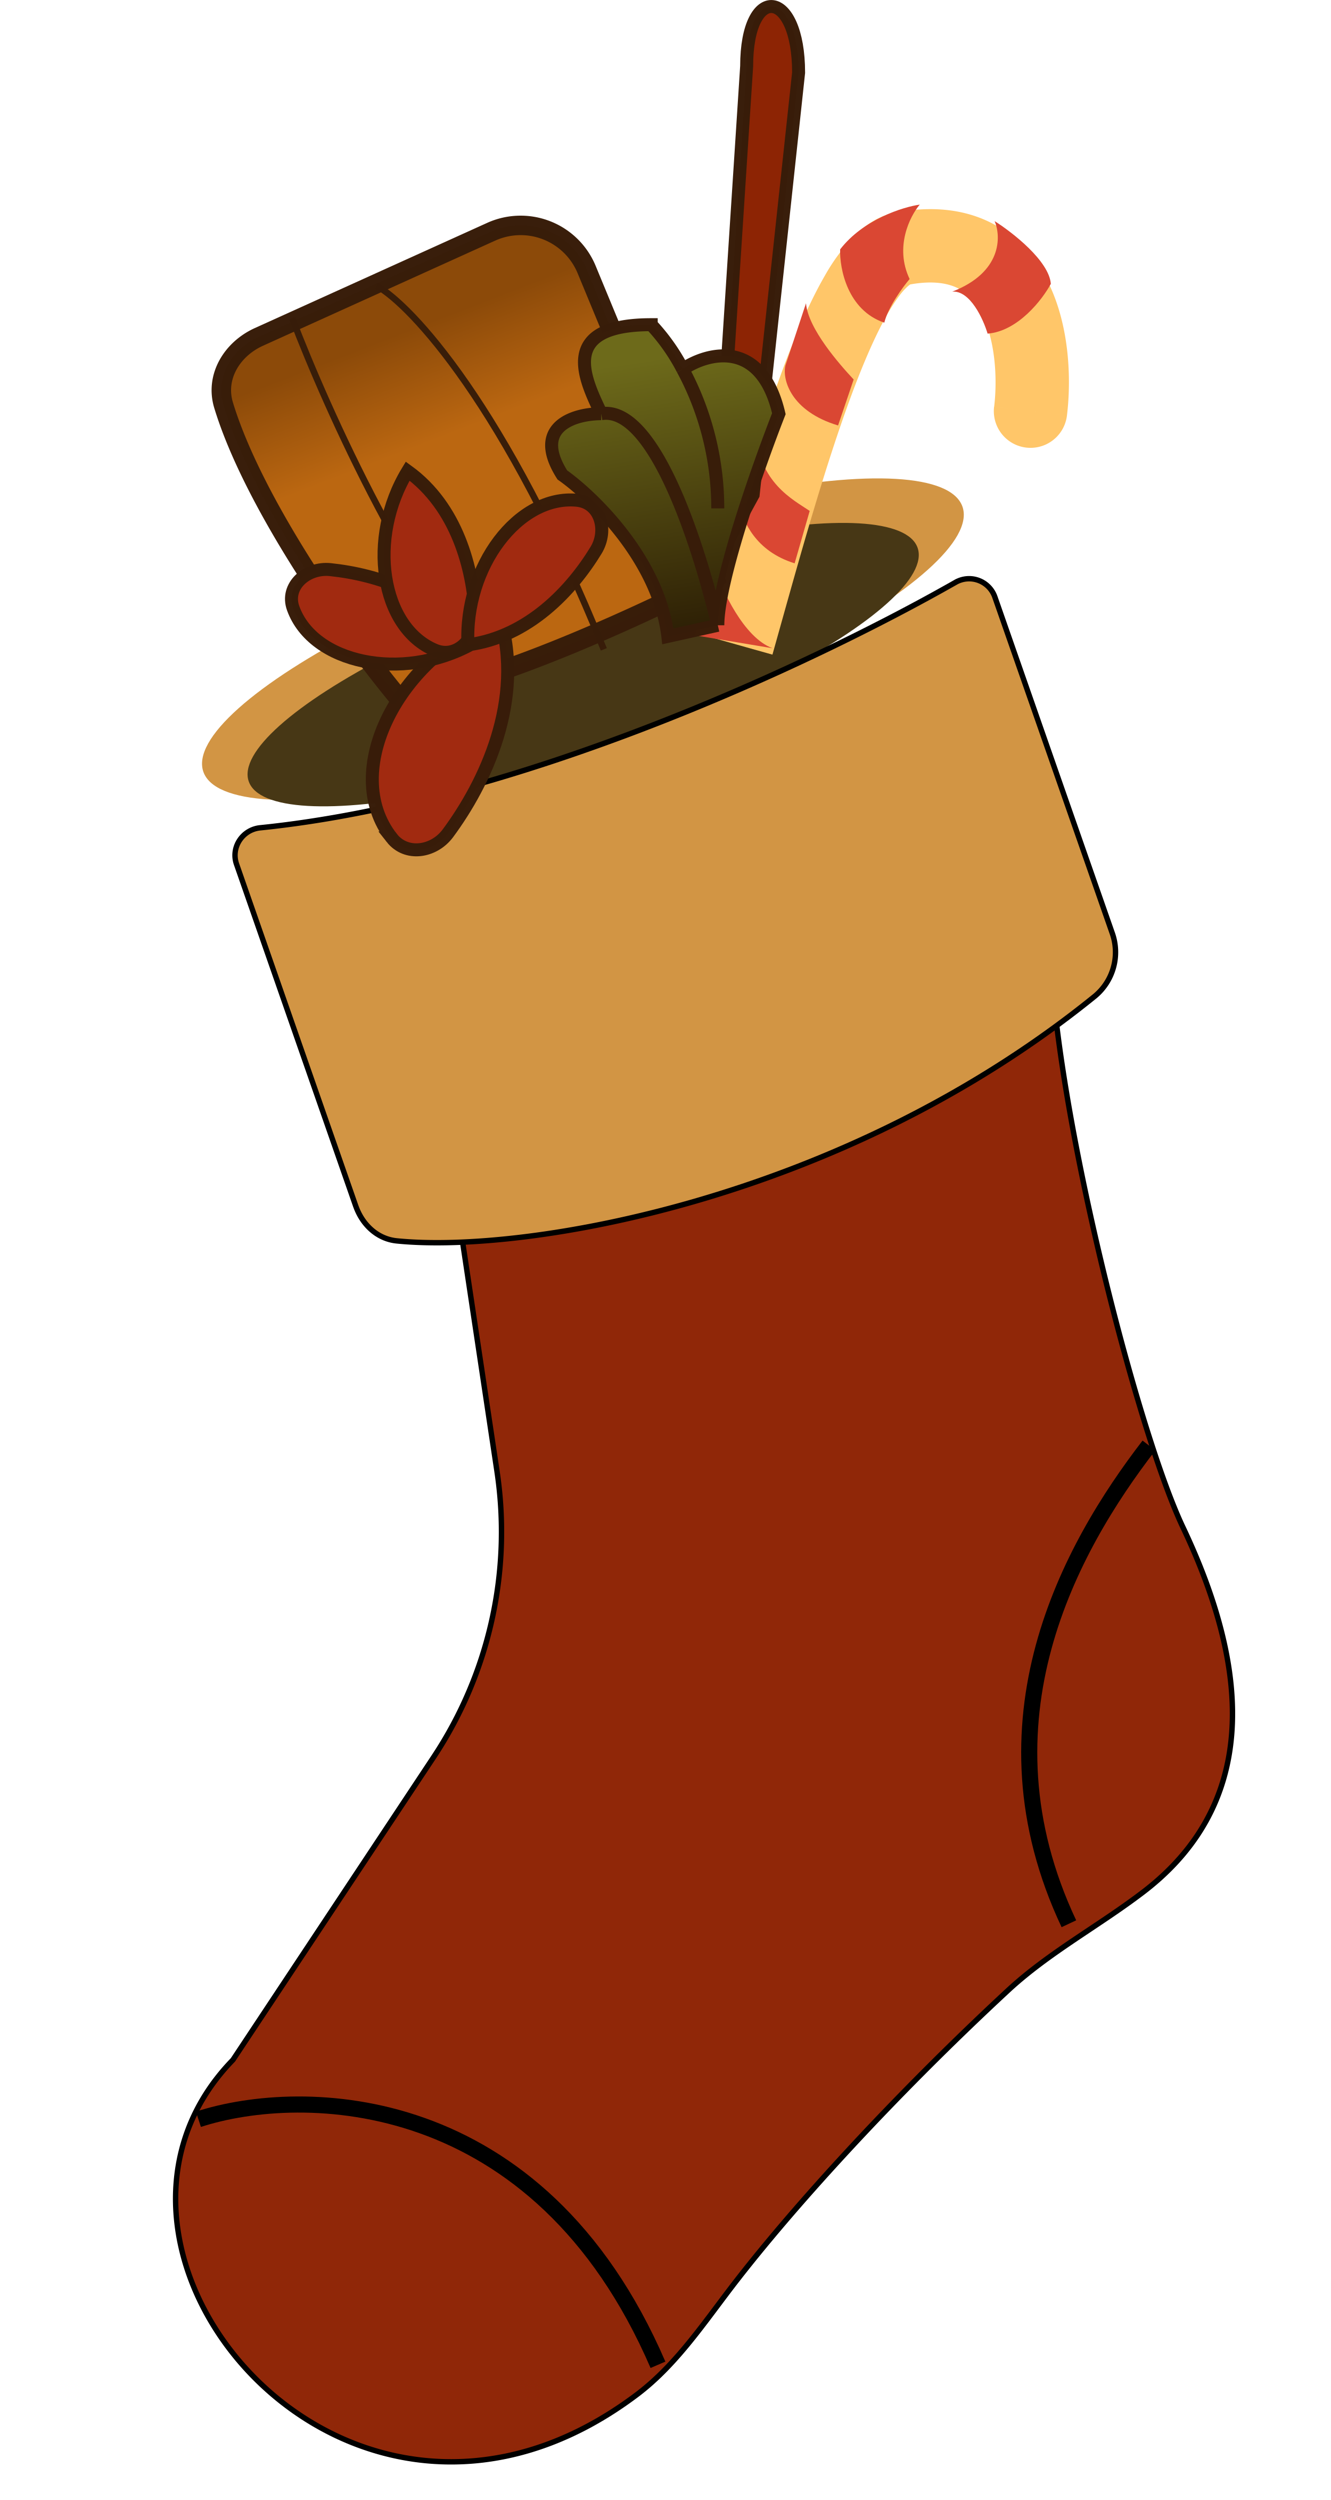
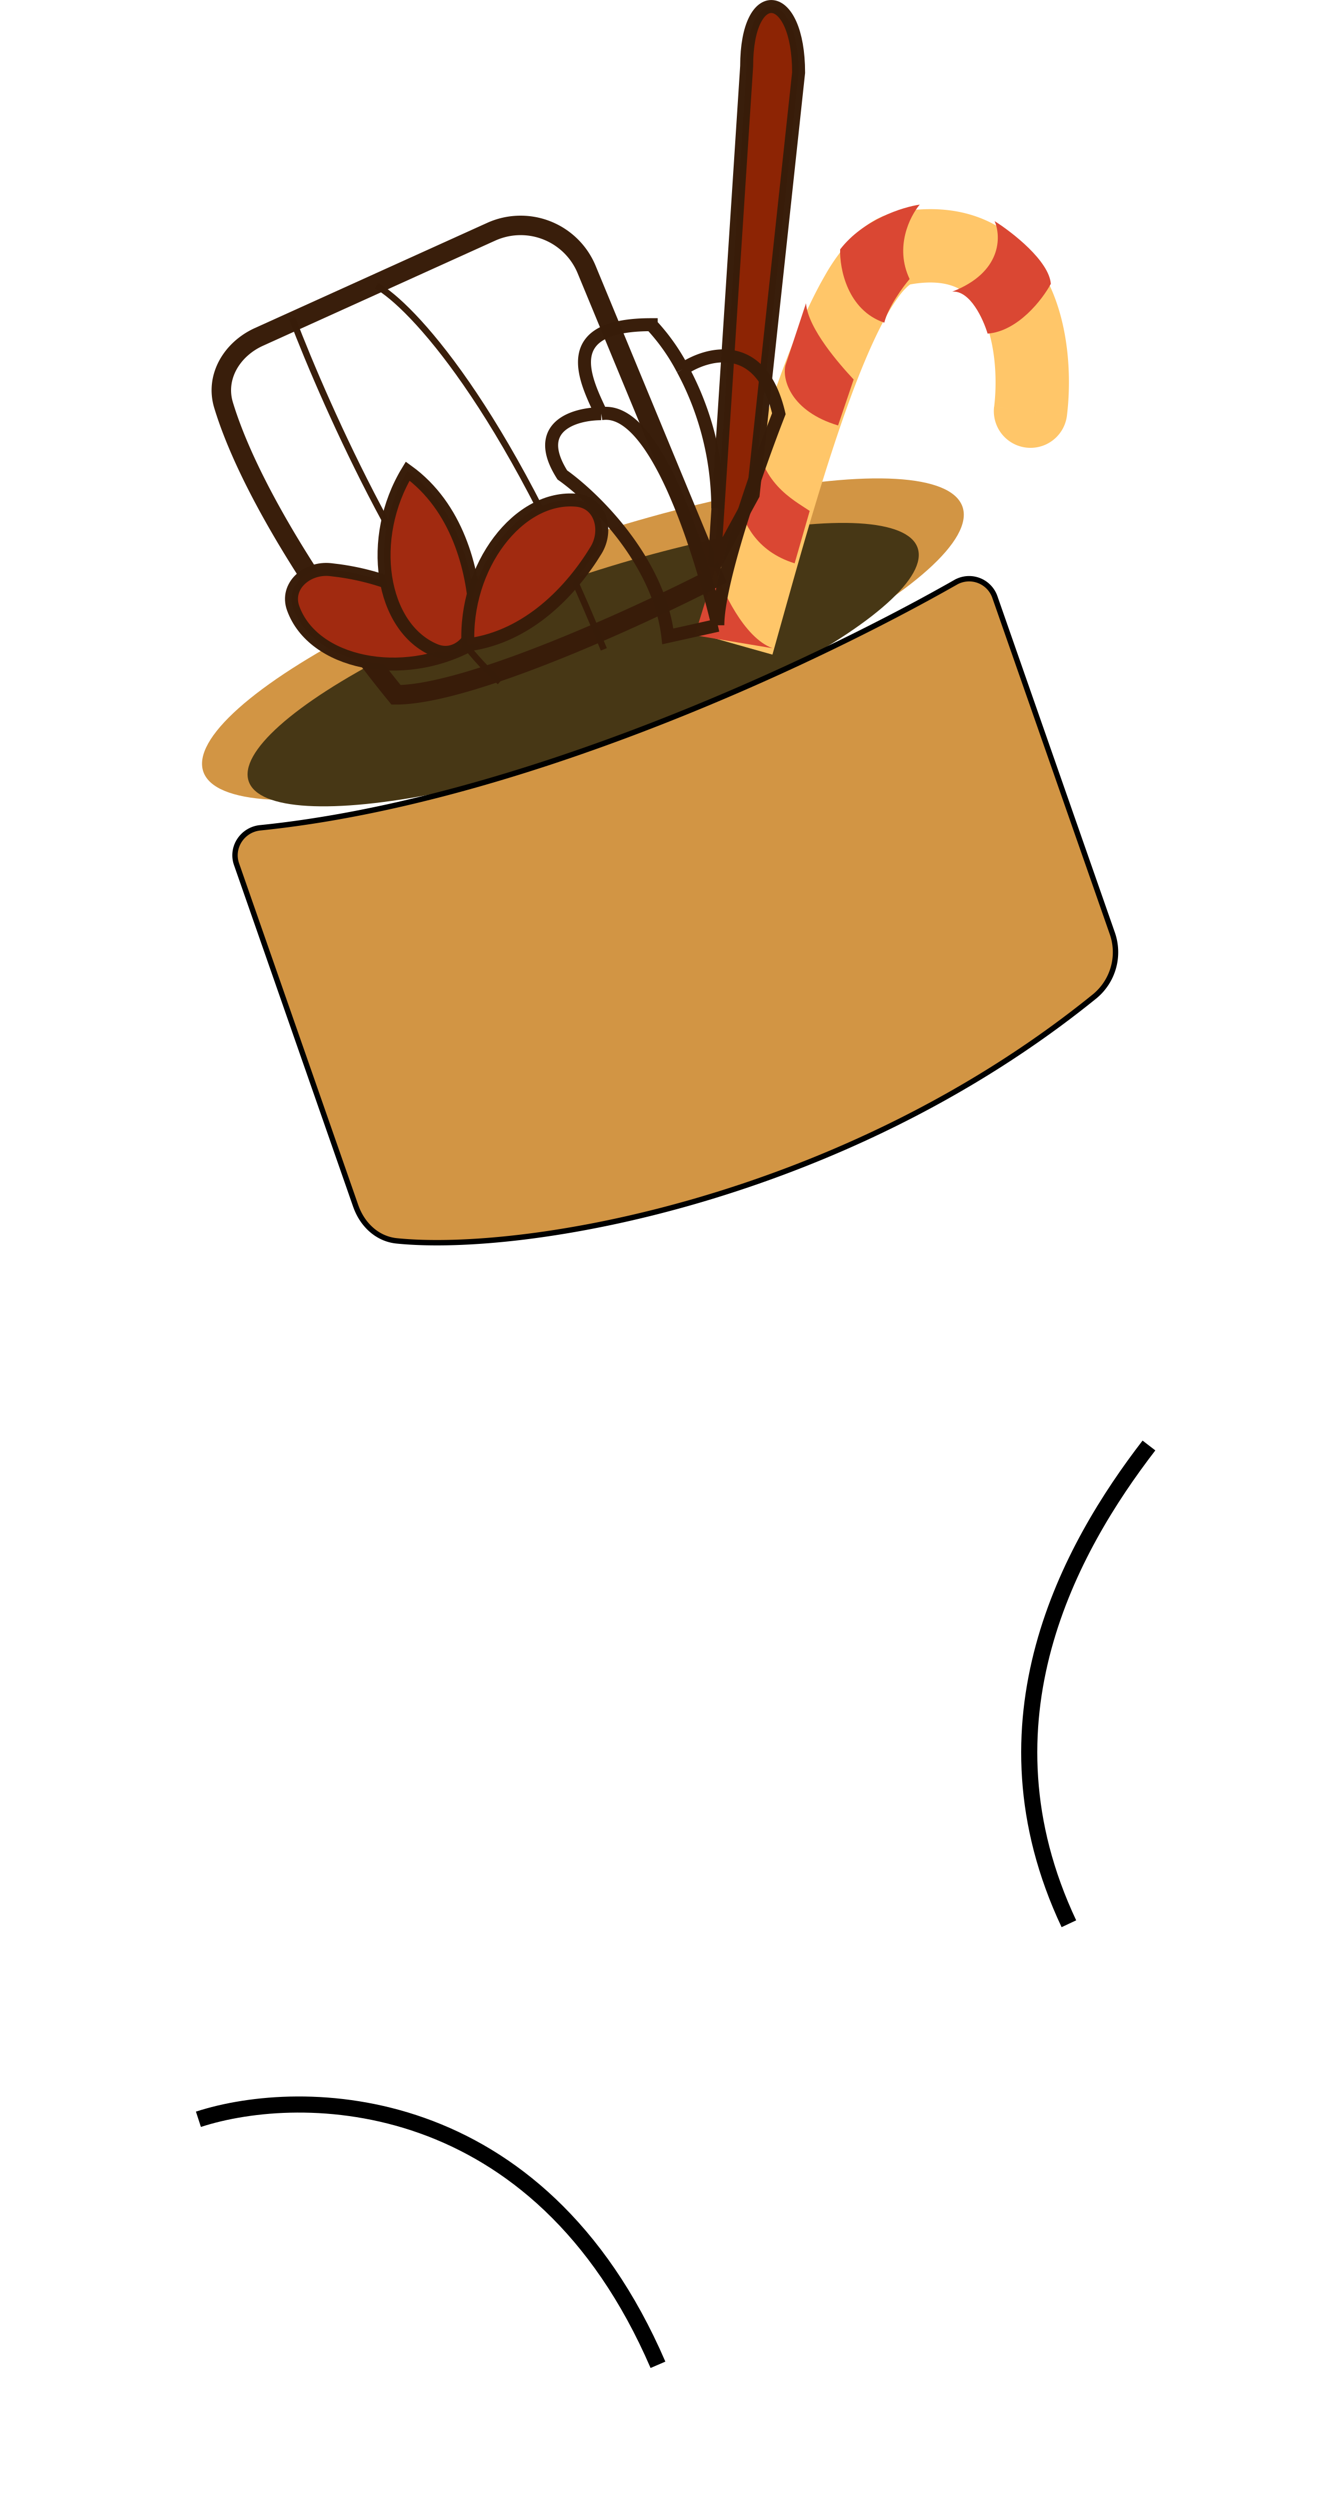
<svg xmlns="http://www.w3.org/2000/svg" width="205" height="385" fill="none" viewBox="0 0 205 385">
  <g filter="url(#a)">
-     <path fill="#902708" stroke="#000" stroke-width=".83" d="m76.55 226.6-6.83-45.53 92.64-44.77c-3.9 18.61 11.7 81.73 19.83 98.88 14.04 29.6 6.78 46.37-6.17 56.23-6.81 5.19-14.48 9.28-20.76 15.1-17.67 16.38-33.86 34.12-43.3 46.63-4.22 5.58-8.3 11.43-13.88 15.63-44.3 33.34-90.87-22.05-62.21-51.55l30.92-46.63a62.8 62.8 0 0 0 9.76-43.98Z" />
    <ellipse cx="89.78" cy="98.44" fill="#D29544" rx="61.92" ry="14.86" transform="rotate(-19.25 89.78 98.44)" />
    <ellipse cx="89.82" cy="102.35" fill="#473715" rx="54.56" ry="13.09" transform="rotate(-19.25 89.82 102.35)" />
    <path fill="#FFC669" d="M164.33 64a5.65 5.65 0 1 1-11.22-1.37l5.61.69zM139 38.27l-1.03-5.55zm19.72 25.05-5.6-.69c.52-4.33.18-10.18-1.87-14.26a8.5 8.5 0 0 0-3.68-3.97c-1.49-.75-3.82-1.26-7.54-.57L139 38.27l-1.03-5.55c5.6-1.04 10.54-.5 14.69 1.6a19.7 19.7 0 0 1 8.69 8.98c3.45 6.86 3.65 15.25 2.98 20.7zM139 38.27l1.03 5.56c.41-.08.22-.2-.55.58q-1.09 1.07-2.66 3.71c-2.06 3.55-4.2 8.57-6.34 14.53-4.28 11.9-8.21 26.45-11.51 38.16l-5.44-1.53-5.44-1.54c3.24-11.47 7.3-26.54 11.76-38.91 2.22-6.18 4.63-11.95 7.2-16.39a30 30 0 0 1 4.37-5.95c1.6-1.62 3.77-3.26 6.55-3.77z" />
    <path fill="#DA4733" d="M152.1 51.38c4.7-.37 8.46-5.27 9.75-7.67-.28-3.53-5.89-7.91-8.66-9.66 1.02 2.38 1.12 7.9-6.52 10.86 2.74-.21 4.77 4.22 5.44 6.47m-12.01-8.41c-2.36-4.94.06-9.7 1.56-11.46-2.6.37-8.69 2.27-12.26 6.89-.1 2.96 1.13 9.37 6.8 11.29.6-2.42 2.85-5.49 3.9-6.72m-19.14 13.34 3.18-9.61c.31 3.92 5.19 9.44 7.34 11.74l-2.4 7.08c-7.26-2.18-8.6-7.03-8.12-9.2m-7.18 21.26 2.57-11.05c.62 7.84 5.75 10.39 8.36 12.15l-2.32 8.07c-6.06-1.88-7.9-6.44-8.61-9.17M119 99.83c-4.47-1.62-7.79-9.07-8.85-12.1l-3.14 10.1z" />
    <g filter="url(#b)">
      <path fill="#D29544" d="M51.5 176.67 33.13 124c-.9-2.58.9-5.31 3.62-5.6 39.78-4.04 85.09-25.26 107.12-37.8a4.2 4.2 0 0 1 6.05 2.23L168 134.6a8.8 8.8 0 0 1-2.66 9.72c-38.7 31.38-87.67 39.7-107.54 37.69-2.99-.3-5.3-2.5-6.3-5.35" />
      <path stroke="#000" stroke-width=".83" d="M51.5 176.67 33.13 124c-.9-2.58.9-5.31 3.62-5.6 39.78-4.04 85.09-25.26 107.12-37.8a4.2 4.2 0 0 1 6.05 2.23L168 134.6a8.8 8.8 0 0 1-2.66 9.72c-38.7 31.38-87.67 39.7-107.54 37.69-2.99-.3-5.3-2.5-6.3-5.35Z" />
    </g>
    <path stroke="#000" stroke-width="2.48" d="M176.96 222.6c-12.11 15.73-27.03 42.46-12.33 73.65M30.56 326.36c15.92-5.17 52.37-4.84 70.78 37.81" />
    <g filter="url(#c)">
-       <path fill="url(#d)" d="M34.43 62.38C38.8 76.78 52 96.02 61 107c11.2 0 37.33-12 49-18L90.35 41.5a11 11 0 0 0-14.7-5.81l-35.79 16.2c-4.13 1.88-6.74 6.14-5.43 10.49" />
      <path stroke="#381D0A" stroke-opacity=".99" stroke-width="3" d="M34.43 62.38C38.8 76.78 52 96.02 61 107c11.2 0 37.33-12 49-18L90.35 41.5a11 11 0 0 0-14.7-5.81l-35.79 16.2c-4.13 1.88-6.74 6.14-5.43 10.49Z" />
    </g>
    <g filter="url(#e)">
      <path stroke="#381D0A" stroke-opacity=".99" d="M45 49c5.33 14 19.2 44.8 32 56M58 44c5.33 3 19.8 18.4 35 56" />
    </g>
    <path fill="#8D2404" stroke="#381D0A" stroke-opacity=".99" stroke-width="2" d="m123 11.19-7 65-6 11 5-77c0-12.8 8-12 8 1Z" />
-     <path fill="#A12A10" stroke="#381D0A" stroke-opacity=".99" stroke-width="2" d="M60.34 129.04C52.3 118.79 61.3 101.11 77 95c3.85 12.83-2.33 25.65-8.02 33.33-2.16 2.9-6.4 3.56-8.64.71Z" />
    <path fill="#A12A10" stroke="#381D0A" stroke-opacity=".99" stroke-width="2" d="M45.15 93.66c3.06 8.53 16.72 11.34 27.33 5.6-5.13-7.9-14.52-10.8-21.6-11.54-3.6-.38-6.95 2.53-5.73 5.94Z" />
-     <path fill="#A12A10" stroke="#381D0A" stroke-opacity=".99" stroke-width="2" d="M67 100.13c-8.37-3.5-10.48-17.27-4.21-27.58 7.64 5.52 10.05 15.05 10.43 22.16.2 3.62-2.88 6.81-6.22 5.42Z" />
+     <path fill="#A12A10" stroke="#381D0A" stroke-opacity=".99" stroke-width="2" d="M67 100.13c-8.37-3.5-10.48-17.27-4.21-27.58 7.64 5.52 10.05 15.05 10.43 22.16.2 3.62-2.88 6.81-6.22 5.42" />
    <path fill="#A12A10" stroke="#381D0A" stroke-opacity=".99" stroke-width="2" d="M88.9 77.04c-9.02-.9-17.44 10.2-16.82 22.26 9.35-1.23 16-8.46 19.71-14.54 1.9-3.09.71-7.36-2.9-7.72Z" />
-     <path fill="url(#f)" d="M86.61 73.14c-4.79-7.54 2-9.43 5.99-9.43C90.03 58.3 85.93 50 100.3 50a31 31 0 0 1 4.85 6.86c3.8-2.57 12.08-4.8 14.81 6.85-3.13 8-9.4 25.72-9.4 32.58l-7.7 1.71c-1.37-11.66-11.4-21.43-16.25-24.86" />
    <path stroke="#381D0A" stroke-opacity=".99" stroke-width="2" d="M110.56 96.29c-2.86-12-9.75-33.95-17.96-32.58m17.96 32.58-7.7 1.71c-1.37-11.66-11.4-21.43-16.25-24.86-4.79-7.54 2-9.43 5.99-9.43m17.96 32.58c0-6.86 6.27-24.58 9.4-32.58-2.73-11.65-11.01-9.42-14.8-6.85M92.6 63.7c-2.57-5.4-6.67-13.7 7.7-13.7a31 31 0 0 1 4.85 6.86m5.4 21.43c0-8.89-2.6-16.27-5.4-21.43" />
  </g>
  <defs>
    <filter id="a" width="204.63" height="384.94" x="0" y="0" color-interpolation-filters="sRGB" filterUnits="userSpaceOnUse">
      <feFlood flood-opacity="0" result="BackgroundImageFix" />
      <feBlend in="SourceGraphic" in2="BackgroundImageFix" result="shape" />
      <feTurbulence baseFrequency="0.25 0.25" numOctaves="3" result="noise" seed="8959" stitchTiles="stitch" type="fractalNoise" />
      <feColorMatrix in="noise" result="alphaNoise" type="luminanceToAlpha" />
      <feComponentTransfer in="alphaNoise" result="coloredNoise1">
        <feFuncA tableValues="1 1 1 1 1 1 1 1 1 1 1 1 1 1 1 1 1 1 1 1 1 1 1 1 1 1 1 1 1 1 1 1 1 1 1 1 1 1 1 1 1 1 1 1 1 1 1 1 1 1 1 0 0 0 0 0 0 0 0 0 0 0 0 0 0 0 0 0 0 0 0 0 0 0 0 0 0 0 0 0 0 0 0 0 0 0 0 0 0 0 0 0 0 0 0 0 0 0 0 0" type="discrete" />
      </feComponentTransfer>
      <feComposite in="coloredNoise1" in2="shape" operator="in" result="noise1Clipped" />
      <feFlood flood-color="rgba(101, 101, 101, 0.25)" result="color1Flood" />
      <feComposite in="color1Flood" in2="noise1Clipped" operator="in" result="color1" />
      <feMerge result="effect1_noise_263_711">
        <feMergeNode in="shape" />
        <feMergeNode in="color1" />
      </feMerge>
    </filter>
    <filter id="b" width="158.08" height="124.72" x="24.95" y="77.89" color-interpolation-filters="sRGB" filterUnits="userSpaceOnUse">
      <feFlood flood-opacity="0" result="BackgroundImageFix" />
      <feColorMatrix in="SourceAlpha" result="hardAlpha" values="0 0 0 0 0 0 0 0 0 0 0 0 0 0 0 0 0 0 127 0" />
      <feOffset dx="3.3" dy="9.08" />
      <feGaussianBlur stdDeviation="5.41" />
      <feComposite in2="hardAlpha" operator="out" />
      <feColorMatrix values="0 0 0 0 0.396 0 0 0 0 0.098 0 0 0 0 0.016 0 0 0 1 0" />
      <feBlend in2="BackgroundImageFix" result="effect1_dropShadow_263_711" />
      <feBlend in="SourceGraphic" in2="effect1_dropShadow_263_711" result="shape" />
    </filter>
    <filter id="c" width="87.33" height="83.29" x="28.59" y="29.21" color-interpolation-filters="sRGB" filterUnits="userSpaceOnUse">
      <feFlood flood-opacity="0" result="BackgroundImageFix" />
      <feBlend in="SourceGraphic" in2="BackgroundImageFix" result="shape" />
      <feTurbulence baseFrequency="0.714 0.714" numOctaves="3" seed="8633" type="fractalNoise" />
      <feDisplacementMap width="100%" height="100%" in="shape" result="displacedImage" scale="8" xChannelSelector="R" yChannelSelector="G" />
      <feMerge result="effect1_texture_263_711">
        <feMergeNode in="displacedImage" />
      </feMerge>
    </filter>
    <filter id="e" width="52.33" height="65.21" x="42.83" y="41.86" color-interpolation-filters="sRGB" filterUnits="userSpaceOnUse">
      <feFlood flood-opacity="0" result="BackgroundImageFix" />
      <feBlend in="SourceGraphic" in2="BackgroundImageFix" result="shape" />
      <feGaussianBlur result="effect1_foregroundBlur_263_711" stdDeviation=".85" />
    </filter>
    <linearGradient id="d" x1="61" x2="85" y1="38" y2="100" gradientUnits="userSpaceOnUse">
      <stop offset=".19" stop-color="#8C4A09" />
      <stop offset=".45" stop-color="#BB6711" />
    </linearGradient>
    <linearGradient id="f" x1="96.02" x2="102.49" y1="56" y2="98" gradientUnits="userSpaceOnUse">
      <stop stop-color="#6D6A1A" />
      <stop offset="1" stop-color="#2D1F05" />
    </linearGradient>
  </defs>
</svg>